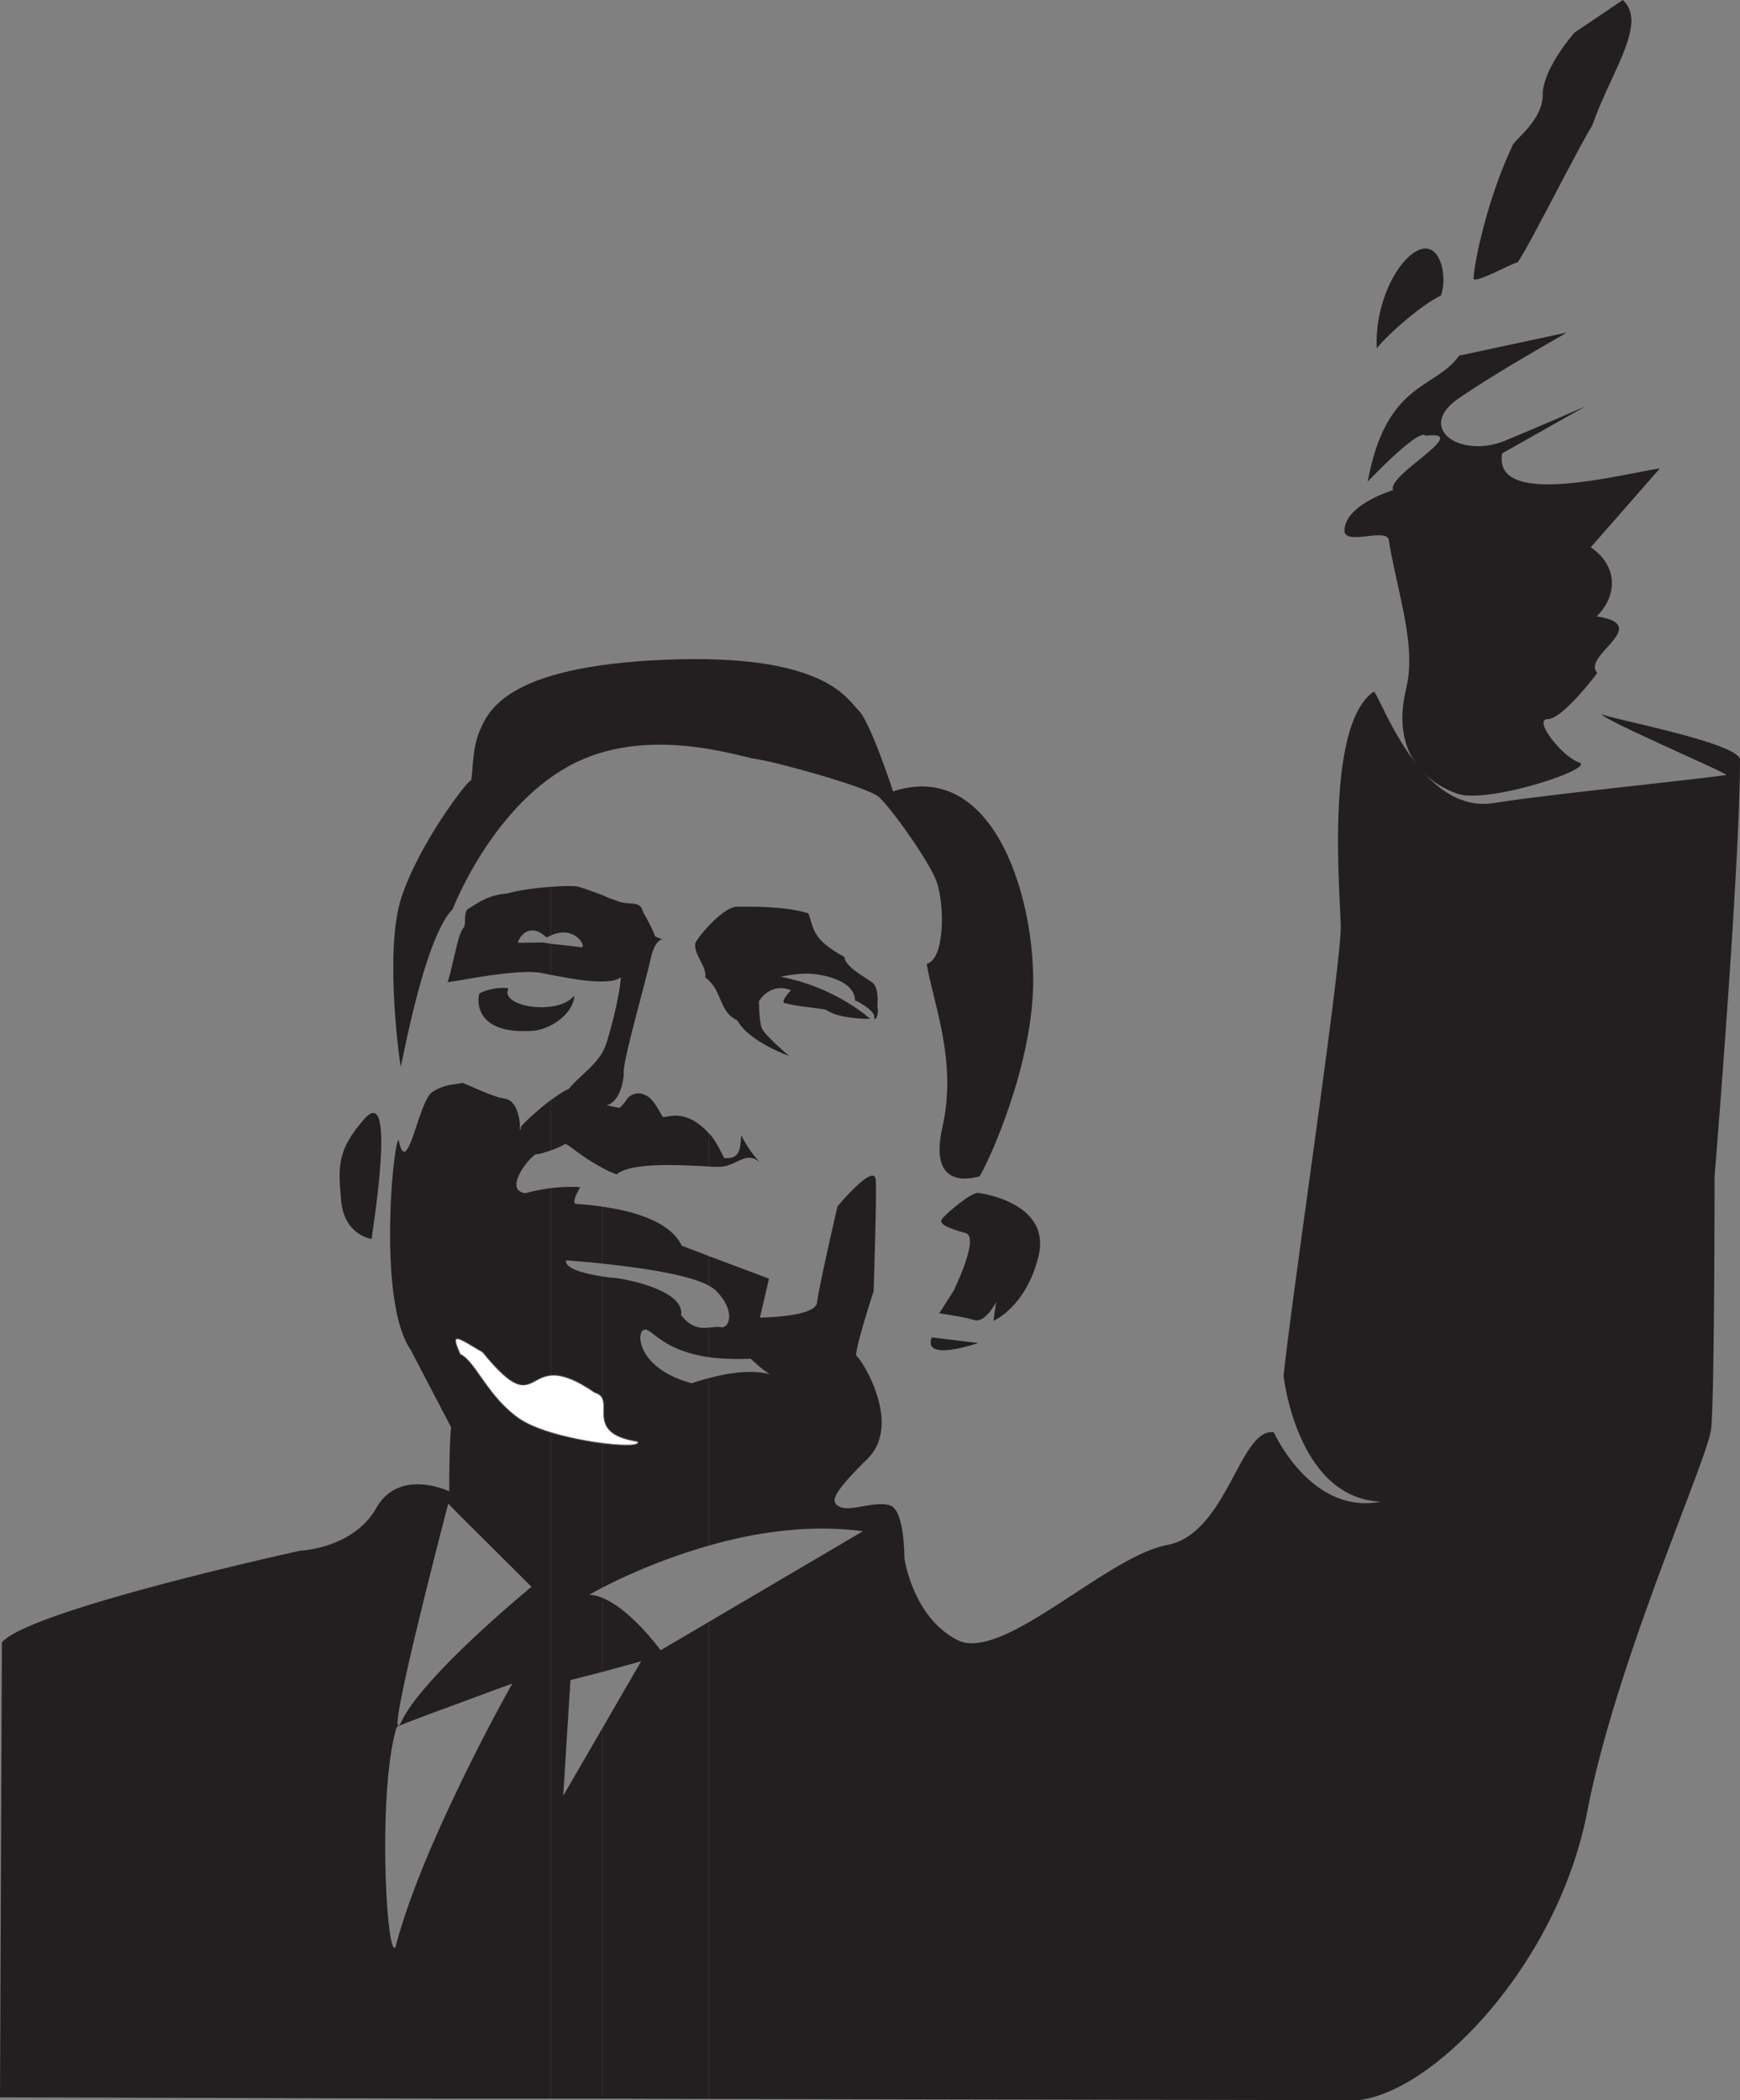
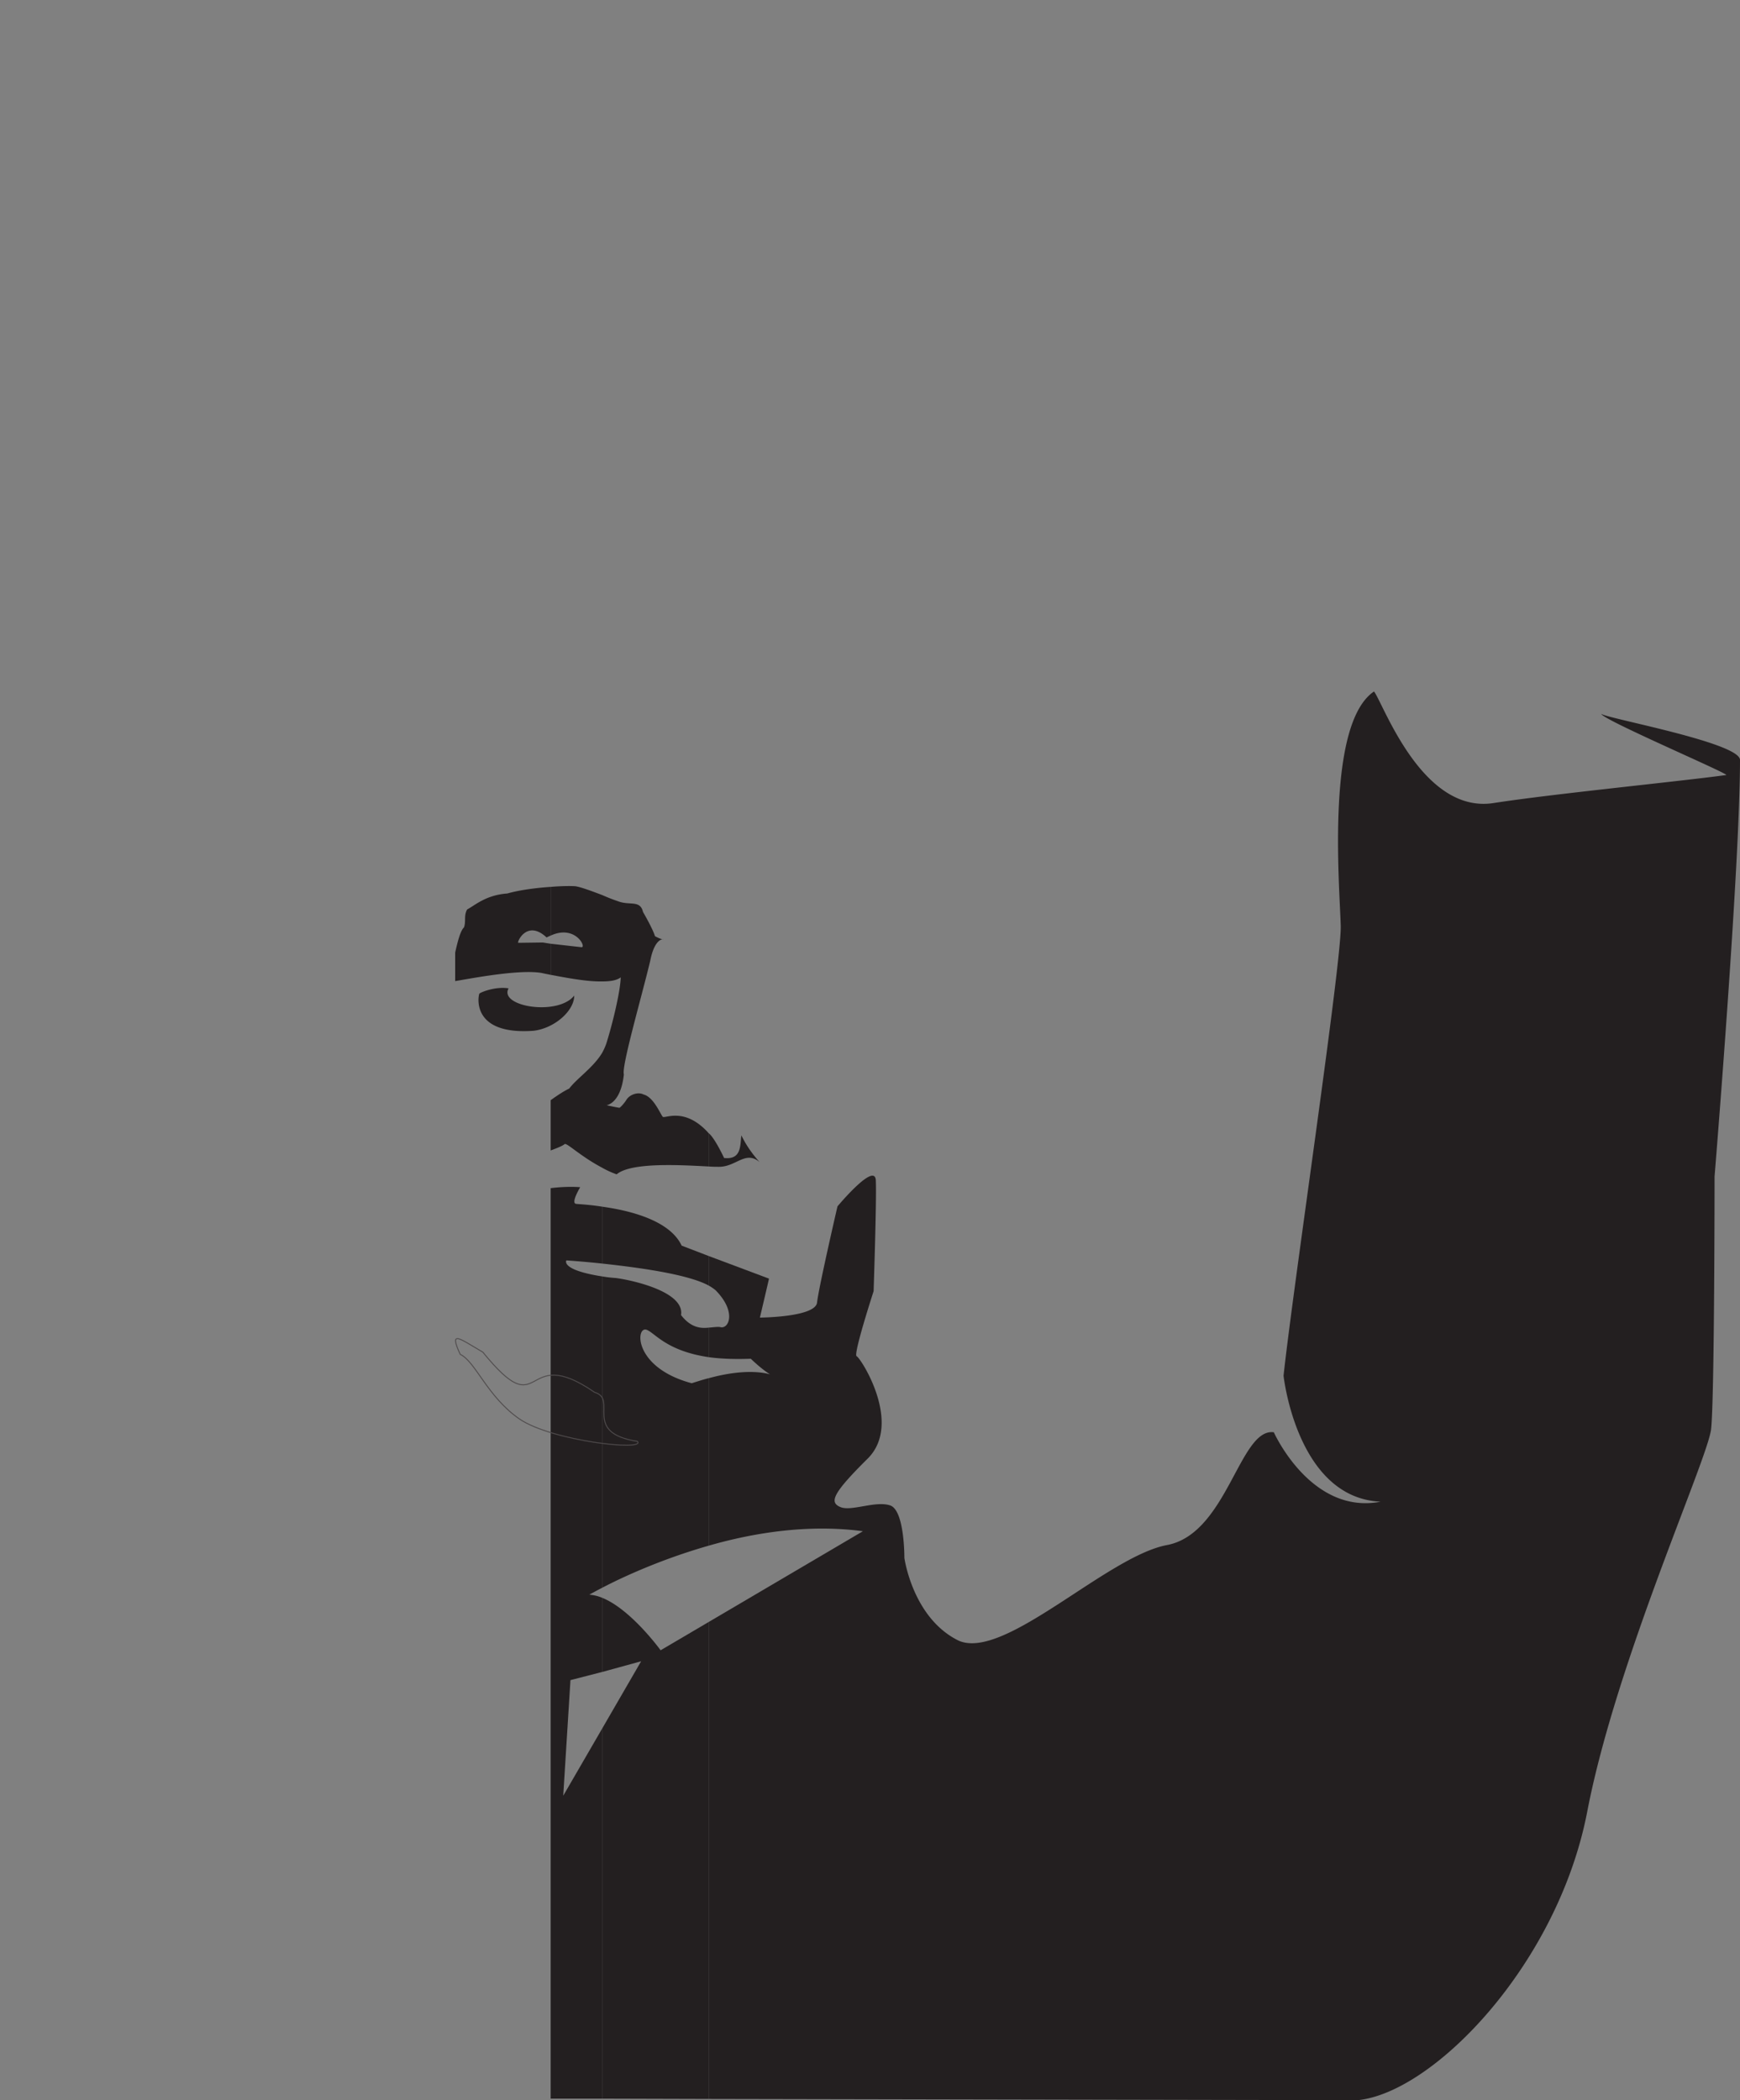
<svg xmlns="http://www.w3.org/2000/svg" width="398.809" height="481.32">
  <rect width="100%" height="100%" fill="#808080" stroke="none" />
-   <path fill="#231f20" d="M159.336 216.29c-.219 2.808 2.734 5.183 2.305 7.702 4.175 3.168 2.879 7.703 7.343 9.863 2.735 4.97 11.88 8.137 11.88 8.137s-5.688-4.75-6.266-6.406c-.649-1.656-.649-6.121-.649-6.121s2.524-4.465 7.348-2.52c0 0-2.594 2.664-1.442 2.95 2.954.792 7.274 1.082 9.43 1.515 3.172 2.3 10.586 2.086 10.152 2.086 0 0-7.773-7.2-20.519-9.648 0 0 2.883-.649 5.906-.72 3.024 0 11.086 1.298 11.16 6.192.286-.07 4.461 2.23 4.391 3.672-.07 1.442 1.223-.144.719-2.375.144-1.73.074-3.746-.649-4.898-.644-1.153-6.695-3.672-6.91-6.407-7.703-4.175-6.91-6.625-8.281-10.007-5.473-1.657-12.672-1.512-16.27-1.512-3.527 0-9.793 7.918-9.648 8.496" />
-   <path fill="#231f20" d="M103.75 208.367s8.715-22.824 26.426-32.687c17.71-9.864 39.168-2.23 43.418-1.657 4.246.579 25.27 6.336 27.863 8.641 2.59 2.305 11.3 14.328 13.176 19.297 1.87 4.969 2.015 17.926-2.235 18.934 1.442 8.93 7.059 22.18 3.602 37.44-3.457 15.267 7.918 11.306 8.422 11.306.504 0 11.305-21.817 12.312-41.977 1.008-20.16-8.351-54-32.039-46.297 0 0-5.257-16.054-7.922-18.574-2.59-2.45-7.488-13.106-44.277-11.594-36.793 1.512-40.68 11.953-42.625 16.488-1.945 4.536-1.367 11.375-2.09 11.305-.644-.07-11.664 14.258-15.765 26.64-4.106 12.384-.215 39.313-.145 38.81.215-.434 5.399-29.665 11.879-36.075m112.105 71.067c.793-1.153 6.77-6.266 8.422-6.051 1.73.289 16.633 2.664 13.754 14.547-2.953 11.804-10.367 14.757-10.297 14.757-.07 0 .578-4.246.578-4.32 0 .074-2.449 4.899-4.968 4.176-2.45-.79-8.067-1.512-8.067-1.582 0 .07 3.317-5.184 3.317-5.184s6.047-12.312 2.734-13.175c-3.387-.938-6.266-1.946-5.473-3.168m-2.305 27.07c-2.16 5.762 10.657 1.297 10.657 1.297l-10.656-1.297M83.305 256.68c-5.977 6.914-5.832 10.511-5.114 18.504.72 7.992 6.985 8.71 6.985 8.785.144-1.727 5.976-36.719-1.871-27.29" />
  <path fill="#231f20" d="M109.871 227.734c.07-.214 3.527-1.726 6.695-1.222-2.304 4.176 11.305 6.41 15.047 1.656 0 3.527-4.535 7.488-9.285 8.062-14.617 1.083-12.672-8.207-12.457-8.496m52.559 144v109.297l148.754.29c17.421-1.727 45.933-31.176 52.632-66.239 6.696-34.633 27.575-80.57 28.368-87.555.793-6.984.793-57.886.793-57.886s5.832-71.063 5.832-95.473c0-4.031-31.61-9.719-31.754-10.582-.575 1.008 29.593 13.894 28.586 14.039-11.09 1.512-39.817 4.32-53.211 6.406-16.489 2.664-25.344-22.75-27.504-25.558-11.016 7.414-7.918 44.136-7.63 53.64.286 7.918-10.874 82.512-13.105 103.176 0 0 3.024 28.008 22.246 28.871-15.98 3.094-24.476-15.91-24.476-15.91-7.852-1.082-10.656 23.254-24.48 25.848-13.825 2.59-37.372 26.636-47.81 21.886-10.51-5.183-12.386-18.937-12.386-18.937s.074-10.871-3.238-12.024c-3.383-1.152-8.93 1.442-11.45.36-2.515-1.078-1.87-3.024 6.266-11.086 8.137-8.067-1.656-23.184-2.52-23.473-.863-.289 3.887-14.902 3.887-14.902s.72-21.168.504-25.418c-.214-4.32-8.785 5.976-8.785 5.976s-4.316 18.649-4.68 22.032c-.359 3.383-13.101 3.457-13.101 3.457s2.086-8.856 2.086-8.93l-13.824-5.184v6.77a9.94 9.94 0 0 1 1.586 1.078c4.968 5.043 2.953 9.074 1.007 8.426-.718-.074-1.586.07-2.593.144v6.766c2.593.36 5.761.504 9.652.36 9.79 9.363 7.918-.36-9.652 4.464v38.38c10.511-3.028 23.043-4.97 35.351-3.313l-35.351 20.804m0-112.031v7.633c.937.074 1.8.074 2.379.074 3.957 0 6.046-3.816 9.285-1.082-2.375-2.664-3.453-4.68-4.176-6.121-.285 2.45 0 5.617-3.957 5.184 0 0-2.09-4.536-3.531-5.688" />
  <path fill="#231f20" d="M162.43 267.336v-7.633c-.07 0-.07 0-.07-.07-5.4-5.977-9.938-3.242-10.442-3.672-.504-.504-2.086-4.535-4.39-5.113-1.223-.649-3.169-.07-3.962 1.226-.793 1.223-1.582 1.871-1.582 1.797 0 .074-2.953-.574-2.953-.574s3.239-.36 3.961-7.055c-.578-1.8 3.957-17.355 6.047-26.066 1.512-7.778 5.258-3.383 1.078-5.617-.5-1.727-2.734-5.543-2.734-5.543-.649-2.809-3.024-1.438-5.688-2.45a42.478 42.478 0 0 1-3.672-1.437v19.8c1.801 0 3.313-.218 4.247-.937-.07 3.168-1.872 10.656-3.31 15.192a14.041 14.041 0 0 1-.937 2.09v26.351a20.227 20.227 0 0 0 3.313 1.512c3.383-2.88 15.262-2.09 21.094-1.801m0 27.289v-6.77l-6.192-2.375c-2.734-5.832-11.953-8.062-18.215-8.93v13.036c7.918.863 19.512 2.375 24.407 5.039m0 16.415v-6.767c-1.871.215-4.102 0-6.336-2.882.867-5.329-11.086-7.993-14.977-8.496a30.207 30.207 0 0 1-3.094-.36v71.352c4.391-2.301 13.32-6.477 24.407-9.645v-38.379c-1.223.29-2.52.723-3.887 1.153-13.465-3.598-12.887-13.246-10.297-12.239 1.945.79 4.535 4.825 14.184 6.262m0 169.992V371.734l-11.016 6.48s-6.766-9.359-13.39-12.023v16.993l8.925-2.45-8.926 15.41v84.817l24.407.07M138.023 224.93v-19.801c-2.304-.863-4.753-1.8-6.12-2.016-1.008-.074-3.169-.074-5.688.145v11.16c5.687-2.594 8.281 2.805 7.055 2.664l-7.055-.793v7.129c3.887.719 8.351 1.582 11.808 1.512m0 42.695v-26.352c-2.015 3.383-5.761 5.832-7.558 8.207-1.227.575-2.738 1.583-4.25 2.665v11.52c1.367-.505 2.808-1.08 3.168-1.442.504-.43 3.457 2.664 8.64 5.402" />
  <path fill="#231f20" d="M138.023 289.586V276.55c-3.168-.504-5.543-.574-5.976-.649-1.297-.14.937-3.812.937-3.812s-2.738-.29-6.77.215V480.96h11.81v-84.816l-8.93 15.406 1.656-26.496 7.273-1.871V366.19a9.309 9.309 0 0 0-2.953-.718s1.008-.578 2.953-1.586v-71.352c-9.648-1.512-8.207-3.672-8.207-3.672s3.454.219 8.207.723m-11.808-75.167v-11.16c-3.313.215-7.13.719-9.938 1.512-4.894.359-7.343 2.664-9.215 3.671-.792 1.438-.214 2.735-.718 4.102-.793.723-1.442 3.168-2.016 5.762v6.55c4.176-.718 14.832-2.734 19.8-1.87.645.144 1.368.288 2.087.433v-7.129l-1.8-.289-5.614.074c-.434 0 1.941-5.472 6.476-1.226.29-.145.578-.29.938-.43" />
-   <path fill="#231f20" d="M126.215 263.664v-11.52c-3.457 2.59-6.84 5.903-6.84 6.122 0 .359-.29 1.367-.215.07.07-1.297-.504-6.121-3.457-6.55-2.953-.36-9.719-3.891-9.937-3.602-.141.144-.649.144-1.438.289v97.777l17.496 17.422s-9.219 7.558-17.496 15.77v11.23c6.55-2.45 13.102-4.824 13.102-4.824s-6.407 11.234-13.102 25.418v69.695h21.887V272.305a40.165 40.165 0 0 0-5.758 1.152c-5.473-.648 1.367-8.93 2.52-8.93.503 0 1.87-.359 3.238-.863m-21.887-38.809v-6.55c-.648 2.52-1.152 5.183-1.73 6.695-.07.145.578 0 1.73-.145m0 121.395v-97.777c-1.367.144-3.457.574-5.328 1.87-3.098 2.16-5.687 20.305-7.633 10.946-1.222 0-4.894 37.008 2.735 48.024l9.289 17.785c-.43 3.527-.43 14.687-.43 14.687s-11.45-5.473-16.707 3.817c-5.328 9.359-17.496 9.789-17.422 9.789-.074 0-62.207 13.609-68.402 21.027L0 480.672l104.328.289v-69.695c-5.328 11.16-10.871 24.117-13.68 34.992-2.09 2.879-4.175-36 .286-50.473 0-.144 6.699-2.664 13.394-5.113v-11.23c-5.258 5.253-10.226 10.8-12.168 14.831-5.183 10.512 10.582-49.68 10.582-49.68l1.586 1.657M308.16 121.68c.145 3.382 9.719-.793 10.152 2.086 1.942 12.097 6.336 23.836 4.032 33.843-3.887 15.766 5.543 22.102 11.59 24.262 6.84 2.52 31.968-5.758 28.007-7.125-3.957-1.371-10.656-9.937-7.199-9.937 3.457 0 11.375-10.586 11.375-10.586-3.812-3.887 12.961-10.942-.14-12.957 5.109-5.184 4.535-11.809-1.372-15.84l15.84-18.074c-9.14 1.367-38.375 9.214-36.14-3.457l19.152-10.797s-7.992 3.527-18.363 7.847c-10.367 4.32-20.809-2.808-10.656-9.722 10.152-6.91 24.84-14.973 24.554-14.973l-24.555 5.254c-5.468 7.777-16.703 5.832-20.949 28.871 0 0 11.809-12.453 13.246-10.512 11.09-1.367-9.144 9.145-7.414 12.457 0 0-11.234 3.383-11.16 9.36m16.992-64.367c4.965-2.16 6.696 6.046 5.11 10.44-4.68 2.161-12.887 9.575-14.688 12.095-.574-9.934 4.535-20.305 9.578-22.535m22.536 2.878c.863 0 14.113-26.496 17.28-31.464C369.146 16.559 377.782 5.328 371.95 0l-11.086 7.488s-7.273 8.207-7.273 14.254c0 6.051-6.84 10.442-7.055 11.883 0 .215-3.887 7.559-7.129 20.879-1.152 4.68-1.726 8.855-1.656 9.36.29 1.226 9.074-3.673 9.938-3.673" />
-   <path fill="#fff" d="M146.086 330.336c2.09 2.305-19.582-.07-27-5.113-7.414-5.11-10.078-13.176-13.606-14.832-2.664-5.758-.144-3.598 5.184-.504 14.11 17.355 8.64-2.52 25.633 9.218 5.469 1.583-3.027 9.215 9.789 11.23" />
  <path fill="none" stroke="#4f4b4c" stroke-width=".215" d="M146.086 330.336c2.09 2.305-19.582-.07-27-5.113-7.414-5.11-10.078-13.176-13.606-14.832-2.664-5.758-.144-3.598 5.184-.504 14.11 17.355 8.64-2.52 25.633 9.218 5.469 1.583-3.027 9.215 9.789 11.23zm0 0" />
</svg>